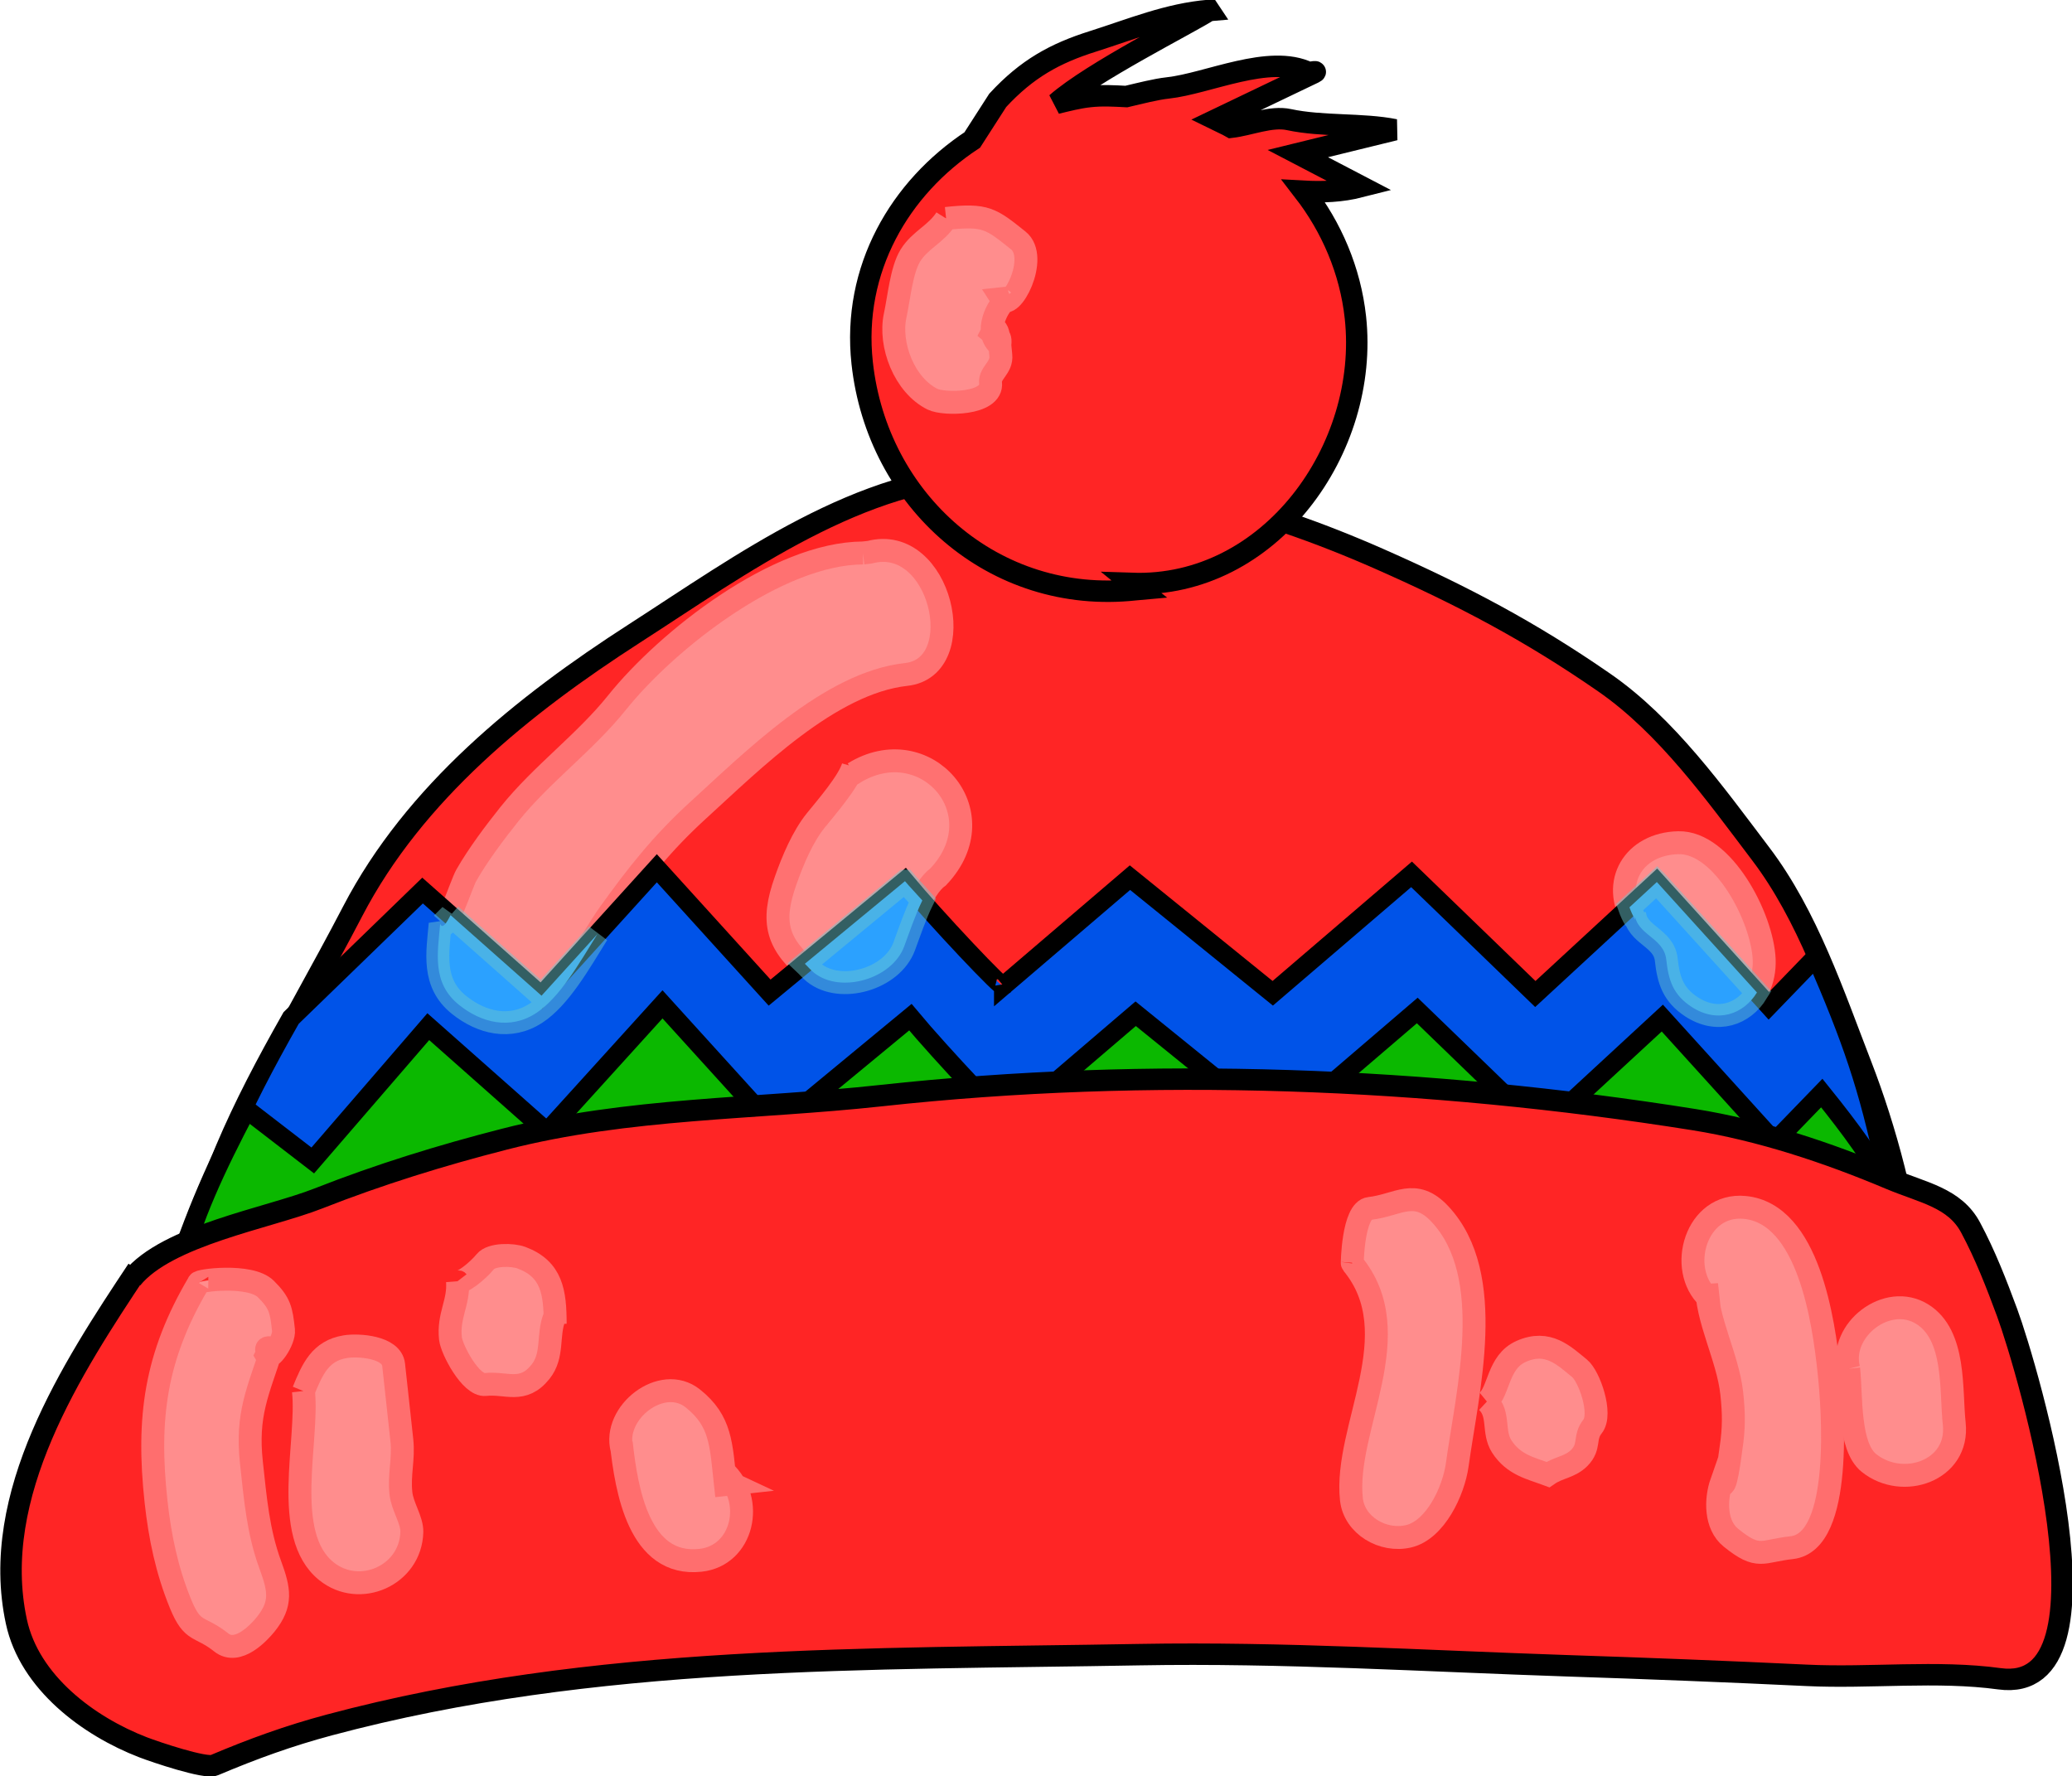
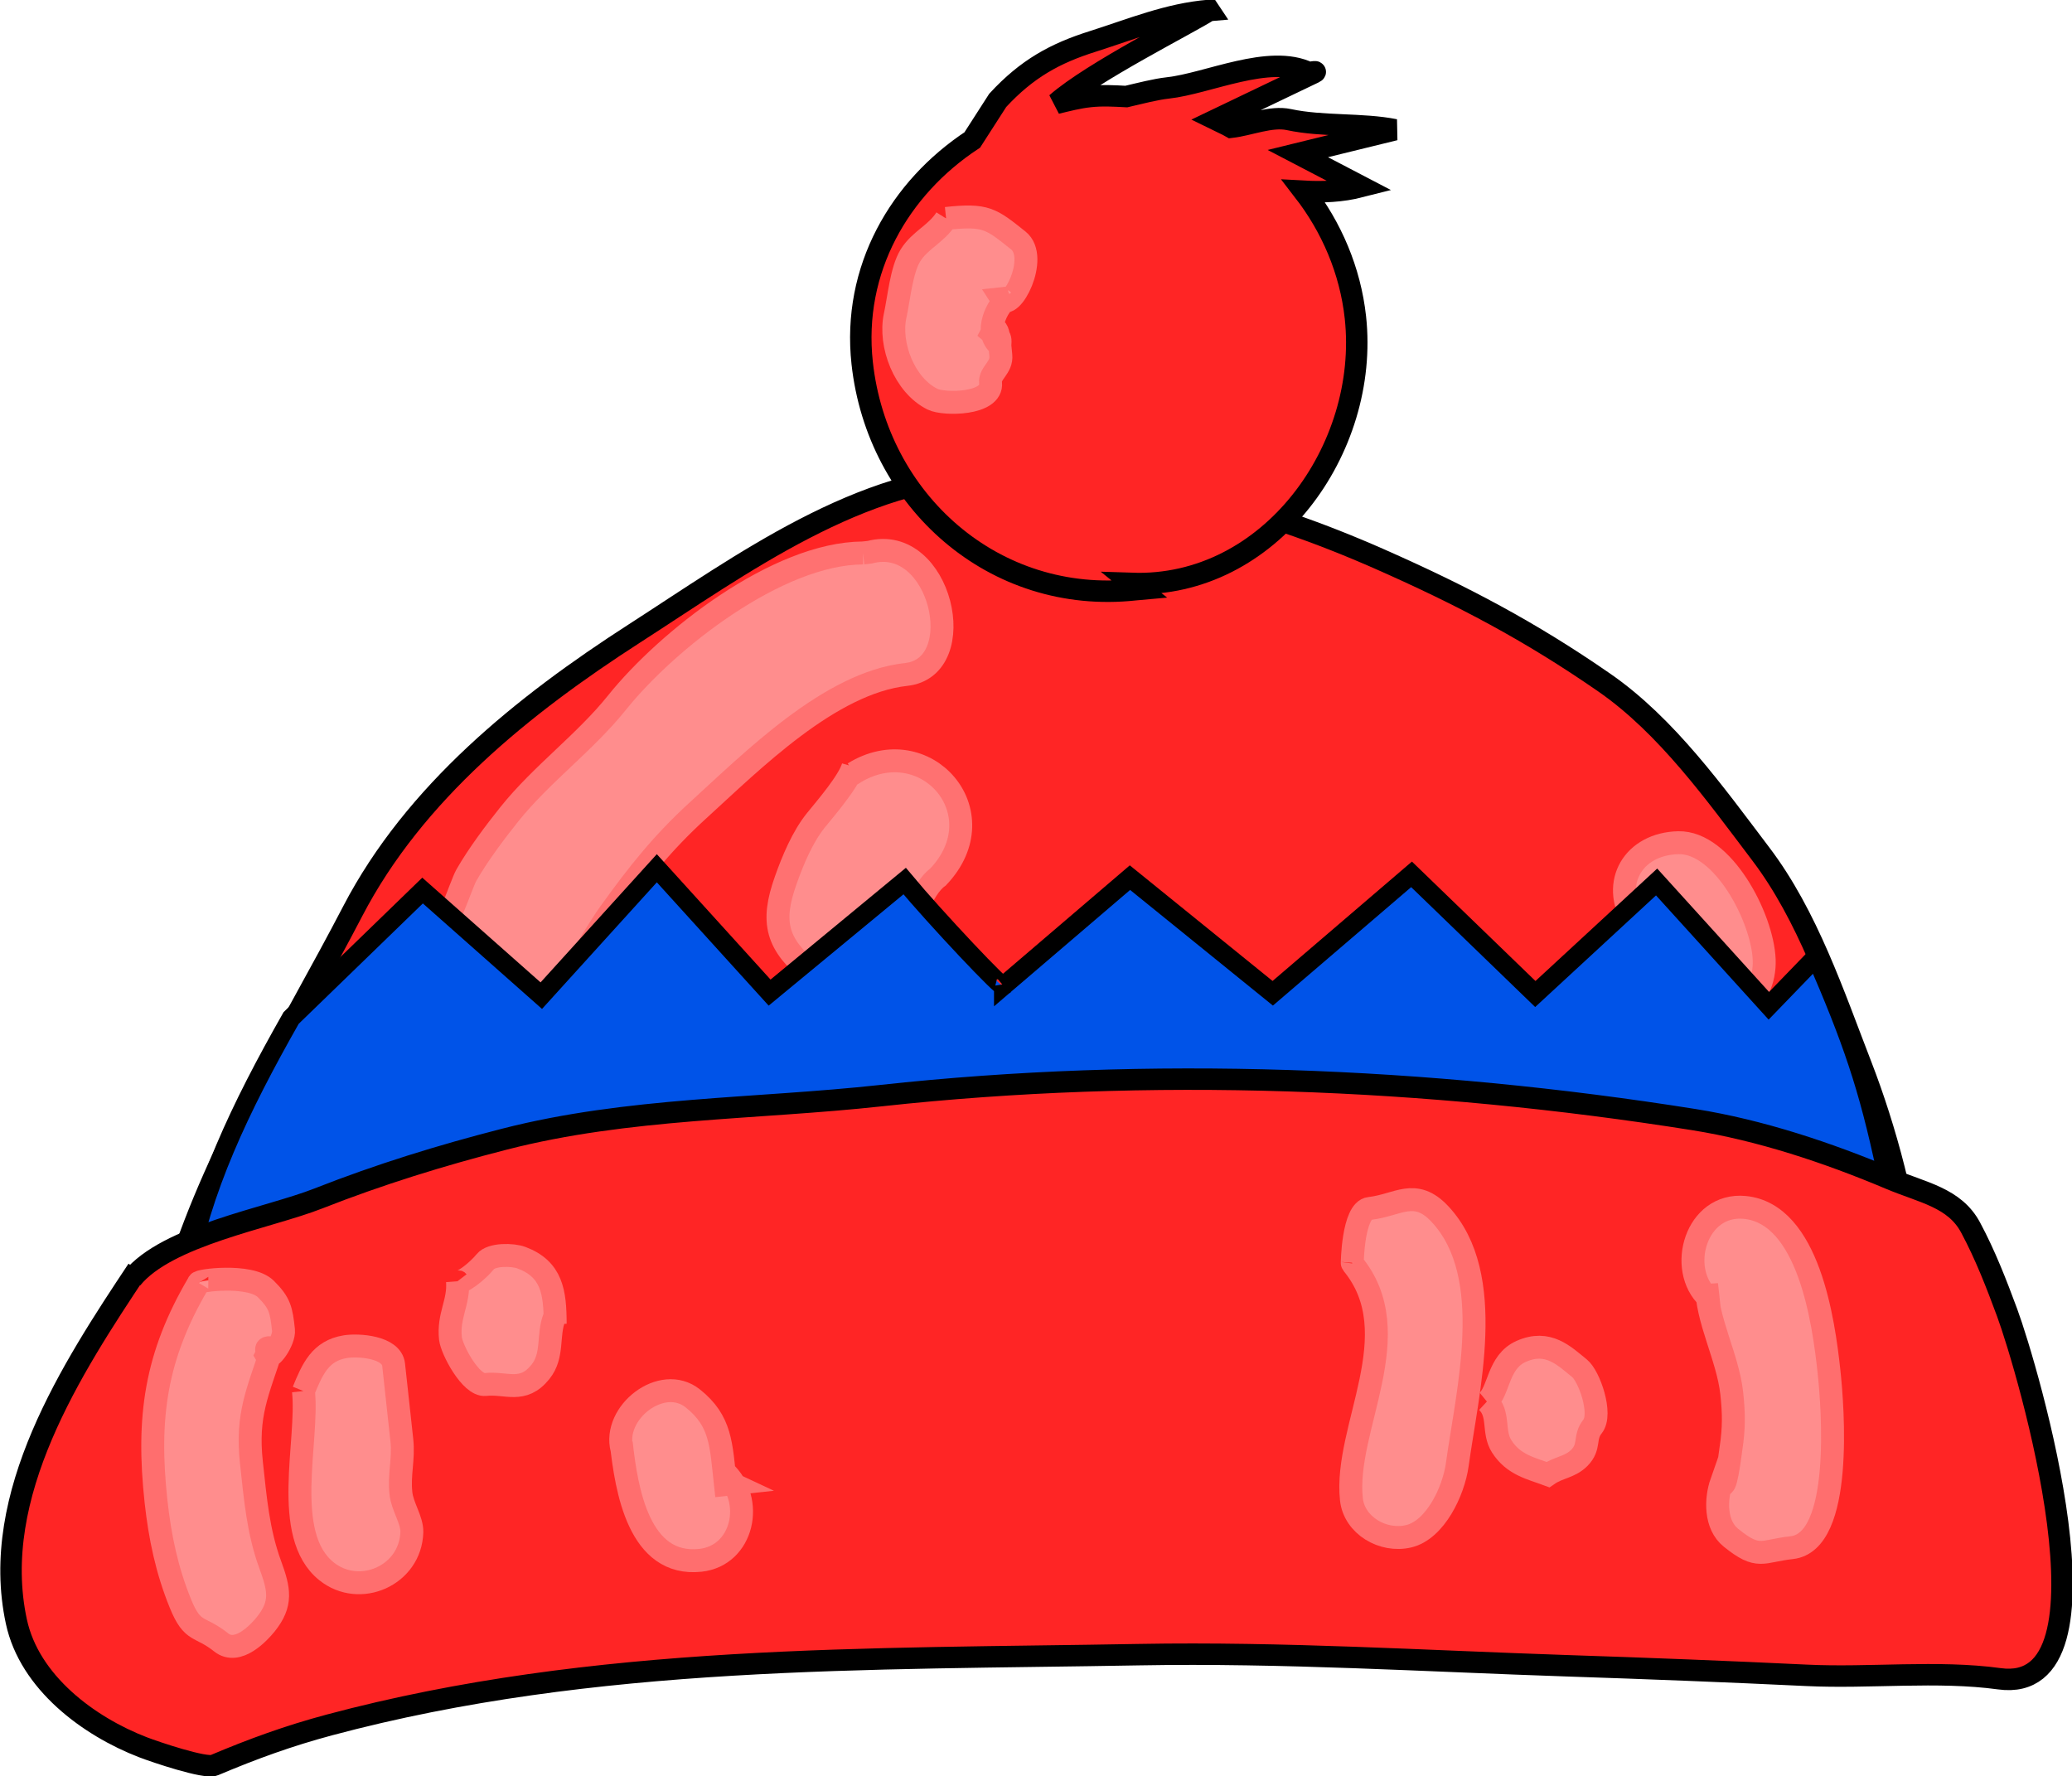
<svg xmlns="http://www.w3.org/2000/svg" version="1.0" viewBox="0 0 817.23 700.68">
  <g transform="translate(-70.494 -32.823)">
    <g transform="matrix(1.543 0 0 1.543 -478.79 589.22)">
      <path d="m401.36-35.448c10.63-33.18 28.83-61.548 44.79-92.222 15.75-30.27 43.52-52.65 72-70.99 27.41-17.65 57.82-40.14 91.64-40.73 34.96-0.62 67.59 7.9 98.95 21.75 21.08 9.31 38.35 18.4 57.27 31.5 16.01 11.07 28.42 28.48 40.04 43.82 12.01 15.82 18.69 36.01 25.81 54.371 5.91 15.282 12.07 37.09 12.75 53.434-147.75-0.316-295.5-0.616-443.25-0.933" fill="#ff2525" stroke="#000" stroke-width="5.482" />
      <path d="m665.08-357.93c-10.49 0.85-19.93 4.81-29.73 7.91-9.7 3.06-16.85 6.98-24.33 15.08l-6.51 10.13c-18.57 12.23-30.75 33.06-28.14 57 3.84 35.24 33.71 61.91 69.8 57.97 0.35-0.04 0.7-0.1 1.05-0.13-0.63-0.5-1.26-0.97-1.87-1.47 35.25 1.19 60.76-34.41 57.1-68.01-1.31-12-6.11-23.07-13.2-32.25 4.72 0.26 9.51 0.13 14.66-1.19-5.4-2.81-10.77-5.65-16.17-8.45 8.27-2.04 16.53-4.06 24.8-6.08-8.31-1.67-18.55-0.76-27.09-2.6-4.55-0.98-10.07 1.41-14.75 1.96-1.26-0.73-2.62-1.27-3.93-1.92 8.35-4.01 16.73-8 25.08-12.01 1.21-0.59-1.13 0-1.33-0.05-10.08-4.86-25.75 2.81-36.04 3.93-3.15 0.35-6.94 1.35-10.59 2.2-3.08-0.16-6.16-0.35-9.32 0-2.92 0.31-5.73 1.05-8.55 1.73 9.22-8.07 33.78-20.34 39.06-23.75z" fill="#ff2525" stroke="#000" stroke-width="5.482" />
      <path d="m576.59-219.24c-21.89 0.11-50.03 22.23-62.9 38.27-8.22 10.25-19.22 18.19-27.46 28.46-3.76 4.7-8.06 10.44-11.03 15.63-1.38 2.43-5.67 16.33-7.11 12.66-0.65 7.41-2.17 15.1 4.81 20.7 5.71 4.592 13.08 6.455 19.73 2.1 7.59-4.97 13.76-18.21 19.27-25.87 7.26-10.1 13.41-17.85 22.61-26.24 13.73-12.5 33.61-32.52 53.1-34.65 16.68-1.82 8.85-36.09-9.34-31.24-0.56 0.06-1.13 0.12-1.68 0.18" fill="#ff8d8d" stroke="#ff7171" stroke-width="5.862" />
      <path d="m574.05-164.63c-1.1 3.81-6.86 10.46-9.54 13.77-3.36 4.17-5.87 10.17-7.67 15.27-3.85 10.81-2.4 16.48 6.85 23.88 6.73 5.37 19.94 1.66 23.03-6.76 2.12-5.75 4.76-14.87 9.08-17.97 15.56-16.43-3.34-37.78-21.58-26.51-0.05-0.55-0.11-1.12-0.17-1.68" fill="#ff8d8d" stroke="#ff7171" stroke-width="5.862" />
      <path d="m773.41-126.93c0.45 5.64 7.46 6.1 8.09 11.85 0.57 5.31 1.75 8.98 6.4 12.04 9.62 6.336 19.47-1.49 19.04-12.26-0.44-10.72-10.57-30.14-21.95-29.87-11.42 0.26-17.39 10.21-11.41 19.92-0.05-0.56-0.11-1.13-0.17-1.68" fill="#ff8d8d" stroke="#ff7171" stroke-width="5.862" />
      <path d="m612.49-108.59 32.33-27.65 36.5 29.56 35.48-30.4 31.64 30.59 31-28.64 28.69 31.65 12.07-12.49c9.07 20.965 13.29 32.92 17.89 54.728l-217.57-6.394c-14.14-3.798-191 29.29-217.21 34.053 4.14-23.074 13.99-43.705 27.09-66.777l33.6-32.58 30.35 26.87 29.53-32.57 28.83 31.79 34.52-28.51c7.67 9.22 25.88 28.59 25.26 26.77z" fill="#0053e8" fill-rule="evenodd" stroke="#000" stroke-width="4.834" />
      <path d="m597.83-304.75c-2.46 3.94-6.72 5.52-9.15 9.49-2.28 3.71-2.93 11.02-3.87 15.31-1.63 7.48 2.34 17.85 9.55 21.41 2.98 1.46 15.43 1.37 14.83-4.17-0.29-2.58 2.97-3.87 2.62-7.07-0.3-2.79-0.61-9.07-2.33-5.69 1.07 0.93 2.5 0.12 2.06 3.17-4.27-3.15-0.54-10.49 2.07-12.11l-1.66 0.18c2.37 3.82 9.77-10.56 4.32-14.9-6.99-5.57-8.22-6.73-18.44-5.62" fill="#ff8d8d" stroke="#ff7171" stroke-width="5.862" />
-       <path d="m613.95-73.803 32.33-27.647 36.5 29.564 35.48-30.394 31.63 30.585 31.01-28.645 28.68 31.651 12.08-12.485c15.58 19.333 21.43 29.659 26.03 51.466l-225.72-3.136c-14.13-3.798-193.43-8.17-219.65-3.406 2.07-11.537 9.25-26.577 16.7-40.719l16.91 13.028 29.53-34.205 30.34 26.87 29.53-32.574 28.84 31.787 34.52-28.507c7.67 9.218 25.88 28.594 25.26 26.767z" fill="#0bb800" fill-rule="evenodd" stroke="#000" stroke-width="4.834" />
      <path d="m391.11-36.029c-16.7 25.132-37.92 57.565-30.94 89.964 3.34 15.545 18.43 26.753 32.36 32.128 3.16 1.218 15.96 5.545 18.21 4.586 9.89-4.184 19.06-7.511 29.43-10.287 67.83-18.14 137.65-16.716 207.16-17.976 36.5-0.65 73 1.638 109.5 2.855 20.35 0.67 40.66 1.462 60.98 2.438 16.08 0.778 33.4-1.296 49.27 0.879 31.85 4.373 7.18-79.461 1.96-93.595-2.75-7.426-5.58-14.741-9.32-21.72-4.09-7.703-12.24-8.937-20.68-12.5-15.84-6.678-33.05-12.409-50.05-15.123-68.25-10.849-139-13.631-207.84-6.129-32.15 3.504-64.57 3.013-96.15 11.107-16.27 4.167-31.99 9.021-47.63 15.174-12.88 5.071-38.68 9.394-47.67 20.511" fill="#ff2525" stroke="#000" stroke-width="5.482" />
      <path d="m406.76-32.641c-11.05 18.676-13.22 34.482-10.89 55.892 1 9.095 2.77 17.594 6.25 26.112 3.15 7.738 4.83 5.449 10.41 9.901 4.24 3.392 9.75-2.608 11.38-4.636 4.2-5.229 3.5-8.854 1.16-15.204-3.13-8.554-3.81-16.936-4.81-26.064-1.34-12.349 1.58-17.965 5.29-29.372-2.36-0.32-0.92 0.729-1.49 1.861 0.95 1.747 4.67-3.837 4.39-6.421-0.56-5.168-0.89-6.932-4.54-10.541-4-3.945-17.54-2.147-17.15-1.528" fill="#ff8d8d" stroke="#ff6e6e" stroke-width="5.862" />
      <path d="m433.55-4.998c1.38 12.752-5.7 36.734 5.86 46.052 8.47 6.836 21.55 1.115 21.85-10.021 0.07-3.081-2.42-6.443-2.79-9.883-0.53-4.866 0.76-8.759 0.23-13.608-0.64-5.873-1.52-13.961-2.1-19.28-0.5-4.564-9-5.165-12.39-4.592-6.32 1.045-8.35 5.663-10.66 11.332v2e-4" fill="#ff8d8d" stroke="#ff6e6e" stroke-width="5.862" />
      <path d="m792.41-30.524 0.18 1.678c-0.06-0.554-0.12-1.124-0.18-1.678s-0.12-1.124-0.19-1.678c-0.1 8.857 5.42 18.511 6.43 27.79 0.56 5.118 0.58 8.935-0.18 13.976-0.33 2.243-1.47 11.995-2.44 8.755-1.54 4.396-1.64 10.91 2.4 14.171 7.13 5.76 7.82 3.392 15.55 2.549 13.21-1.439 10.53-35.851 9.51-45.18-1.35-12.451-5.13-40.224-21.53-41.798-12.47-1.188-17.29 15.671-9.37 23.093-0.06-0.554-0.12-1.124-0.18-1.678" fill="#ff8d8d" stroke="#ff6e6e" stroke-width="5.862" />
-       <path d="m828.53-10.69c0.74 6.812-0.1 19.808 5.16 24.056 8.64 6.97 23.14 1.994 21.83-10.02-0.94-8.641 0.46-22.58-8.14-27.976-8.95-5.629-21.34 4.024-18.85 13.94" fill="#ff8d8d" stroke="#ff6e6e" stroke-width="5.862" />
      <path d="m701.65-37.612c14.91 17.985-2.21 42.093-0.22 60.299 0.73 6.694 8.11 10.984 14.63 9.441 6.78-1.605 11.48-11.455 12.43-18.333 2.54-18.614 10.23-48.367-4.43-64.036-6.4-6.841-10.79-2.22-17.98-1.436-4.3 0.468-4.47 14.358-4.43 14.065" fill="#ff8d8d" stroke="#ff6e6e" stroke-width="5.862" />
      <path d="m736.06-2.311c3.4 3.144 1.36 7.662 3.79 11.471 3.05 4.745 7.44 5.575 11.81 7.204 2.76-1.915 5.6-1.851 8.02-4.271 2.88-2.911 1.13-5.216 3.37-8.008 2.59-3.202-0.84-12.913-3.32-14.902-3.96-3.202-8.03-7.359-14.9-4.319-6.07 2.683-5.58 10.218-8.77 12.824" fill="#ff8d8d" stroke="#ff6e6e" stroke-width="5.862" />
      <path d="m472.93-33.06c0.42 5.404-2.44 8.738-1.8 14.628 0.31 2.852 5.22 12.166 8.92 11.761 5.37-0.585 9.55 2.406 14.08-3.232 3.4-4.224 1.75-9.392 3.59-13.974 0.06 0.554 0.12 1.124 0.18 1.678-0.02-8.028-0.81-13.97-8.63-16.887-2.21-0.828-7.64-0.966-9.23 1.006-2 2.477-6.41 5.929-7.11 5.02" fill="#ff8d8d" stroke="#ff6e6e" stroke-width="5.862" />
      <path d="m514.79 8.221c1.32 12.165 4.54 31.764 20.25 30.052 10.87-1.185 14.03-15.367 6.01-22.727 0.52 1.454 0.27 2.347 2.04 3.173-0.55 0.06-1.1 0.12-1.67 0.182-1.13-10.352-1.07-16.2-8.34-22.012-7.89-6.305-20.59 3.653-18.11 13.01-0.06-0.554-0.12-1.124-0.18-1.678" fill="#ff8d8d" stroke="#ff6e6e" stroke-width="5.862" />
-       <path d="m587.31-135.34-25.59 21.12c0.82 0.77 1.37 1.51 2.37 2.31 6.74 5.38 19.95 1.64 23.03-6.78 1.27-3.41 2.76-7.89 4.63-11.72-1.42-1.61-3.36-3.63-4.44-4.93zm192.19 0.22-7 6.46c0.38 1.07 0.84 2.12 1.5 3.19-0.04-0.55-0.13-1.1-0.19-1.65 0.45 5.63 7.47 6.08 8.1 11.84 0.57 5.3 1.76 8.97 6.4 12.03 6.69 4.408 13.41 1.89 16.78-3.63l-25.59-28.24zm-308.34 8.46c-1.08 2.14-2.11 3.63-2.66 2.22-0.65 7.41-2.17 15.11 4.81 20.72 5.72 4.591 13.07 6.454 19.72 2.1 6.04-3.96 11.03-12.74 15.66-20.19l-14.28 15.75-23.25-20.6z" fill="#2ba1ff" stroke="#6bc5ce" stroke-opacity=".482" stroke-width="5.862" />
    </g>
  </g>
</svg>